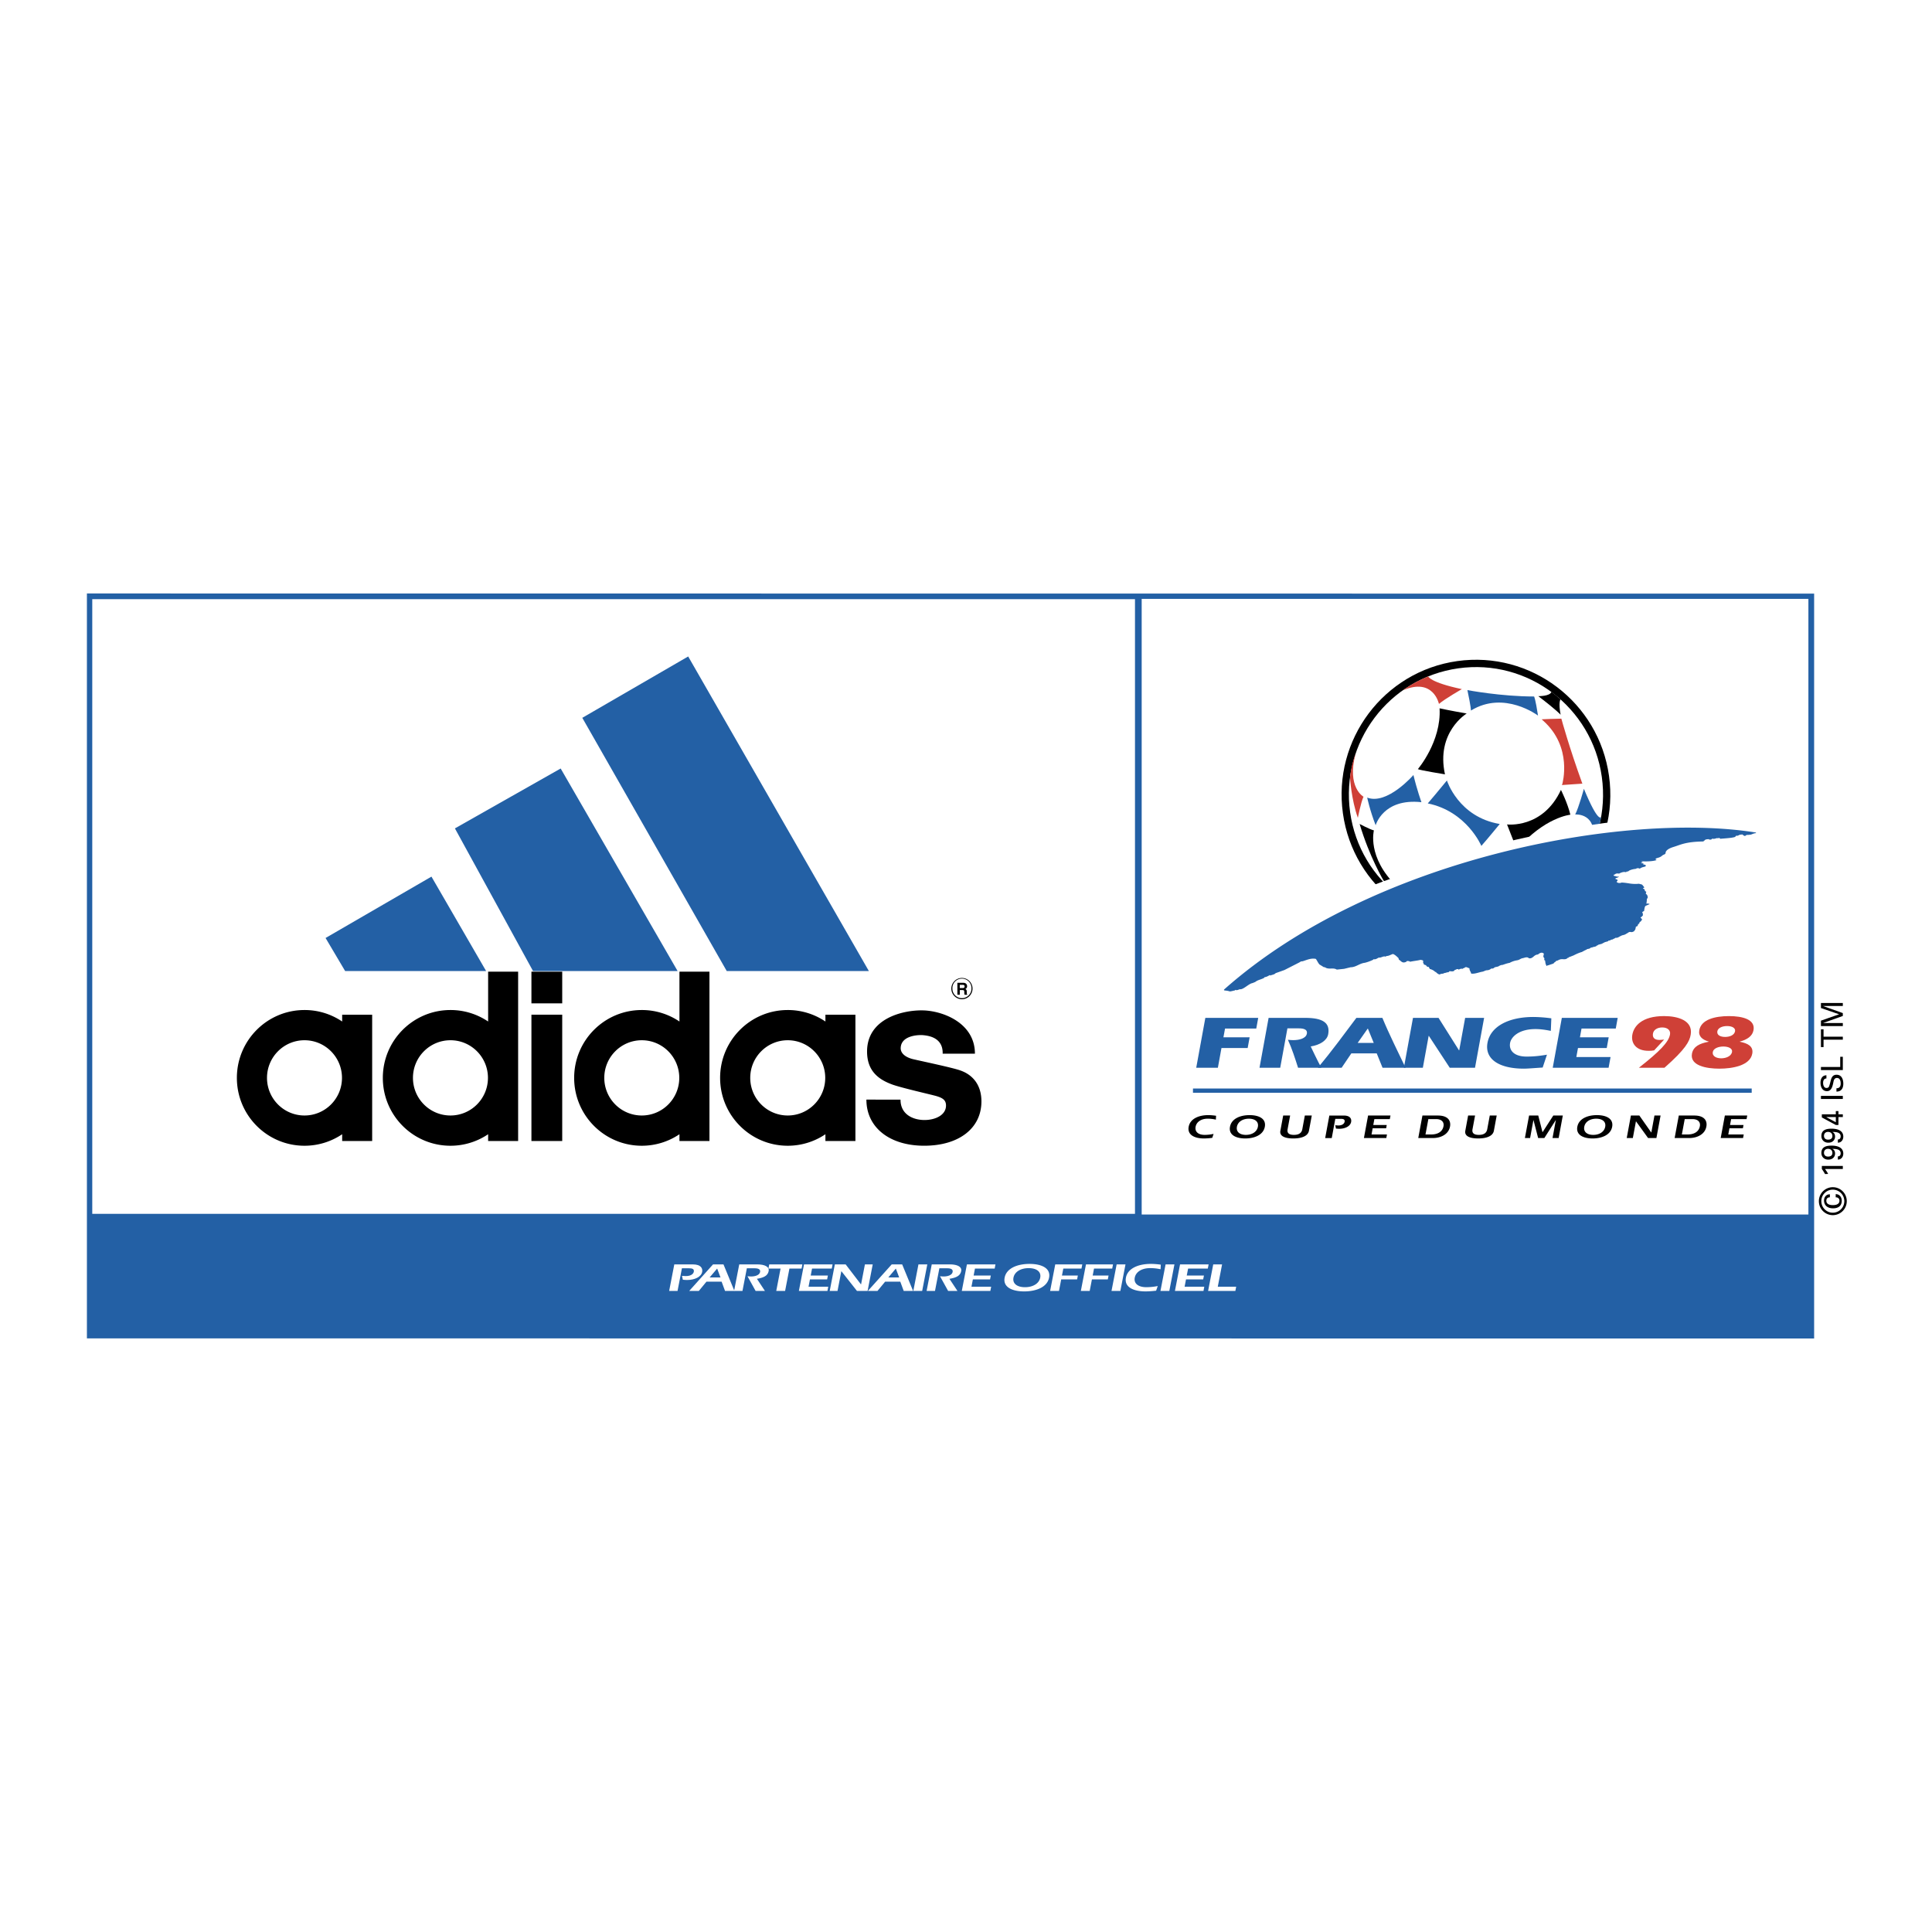
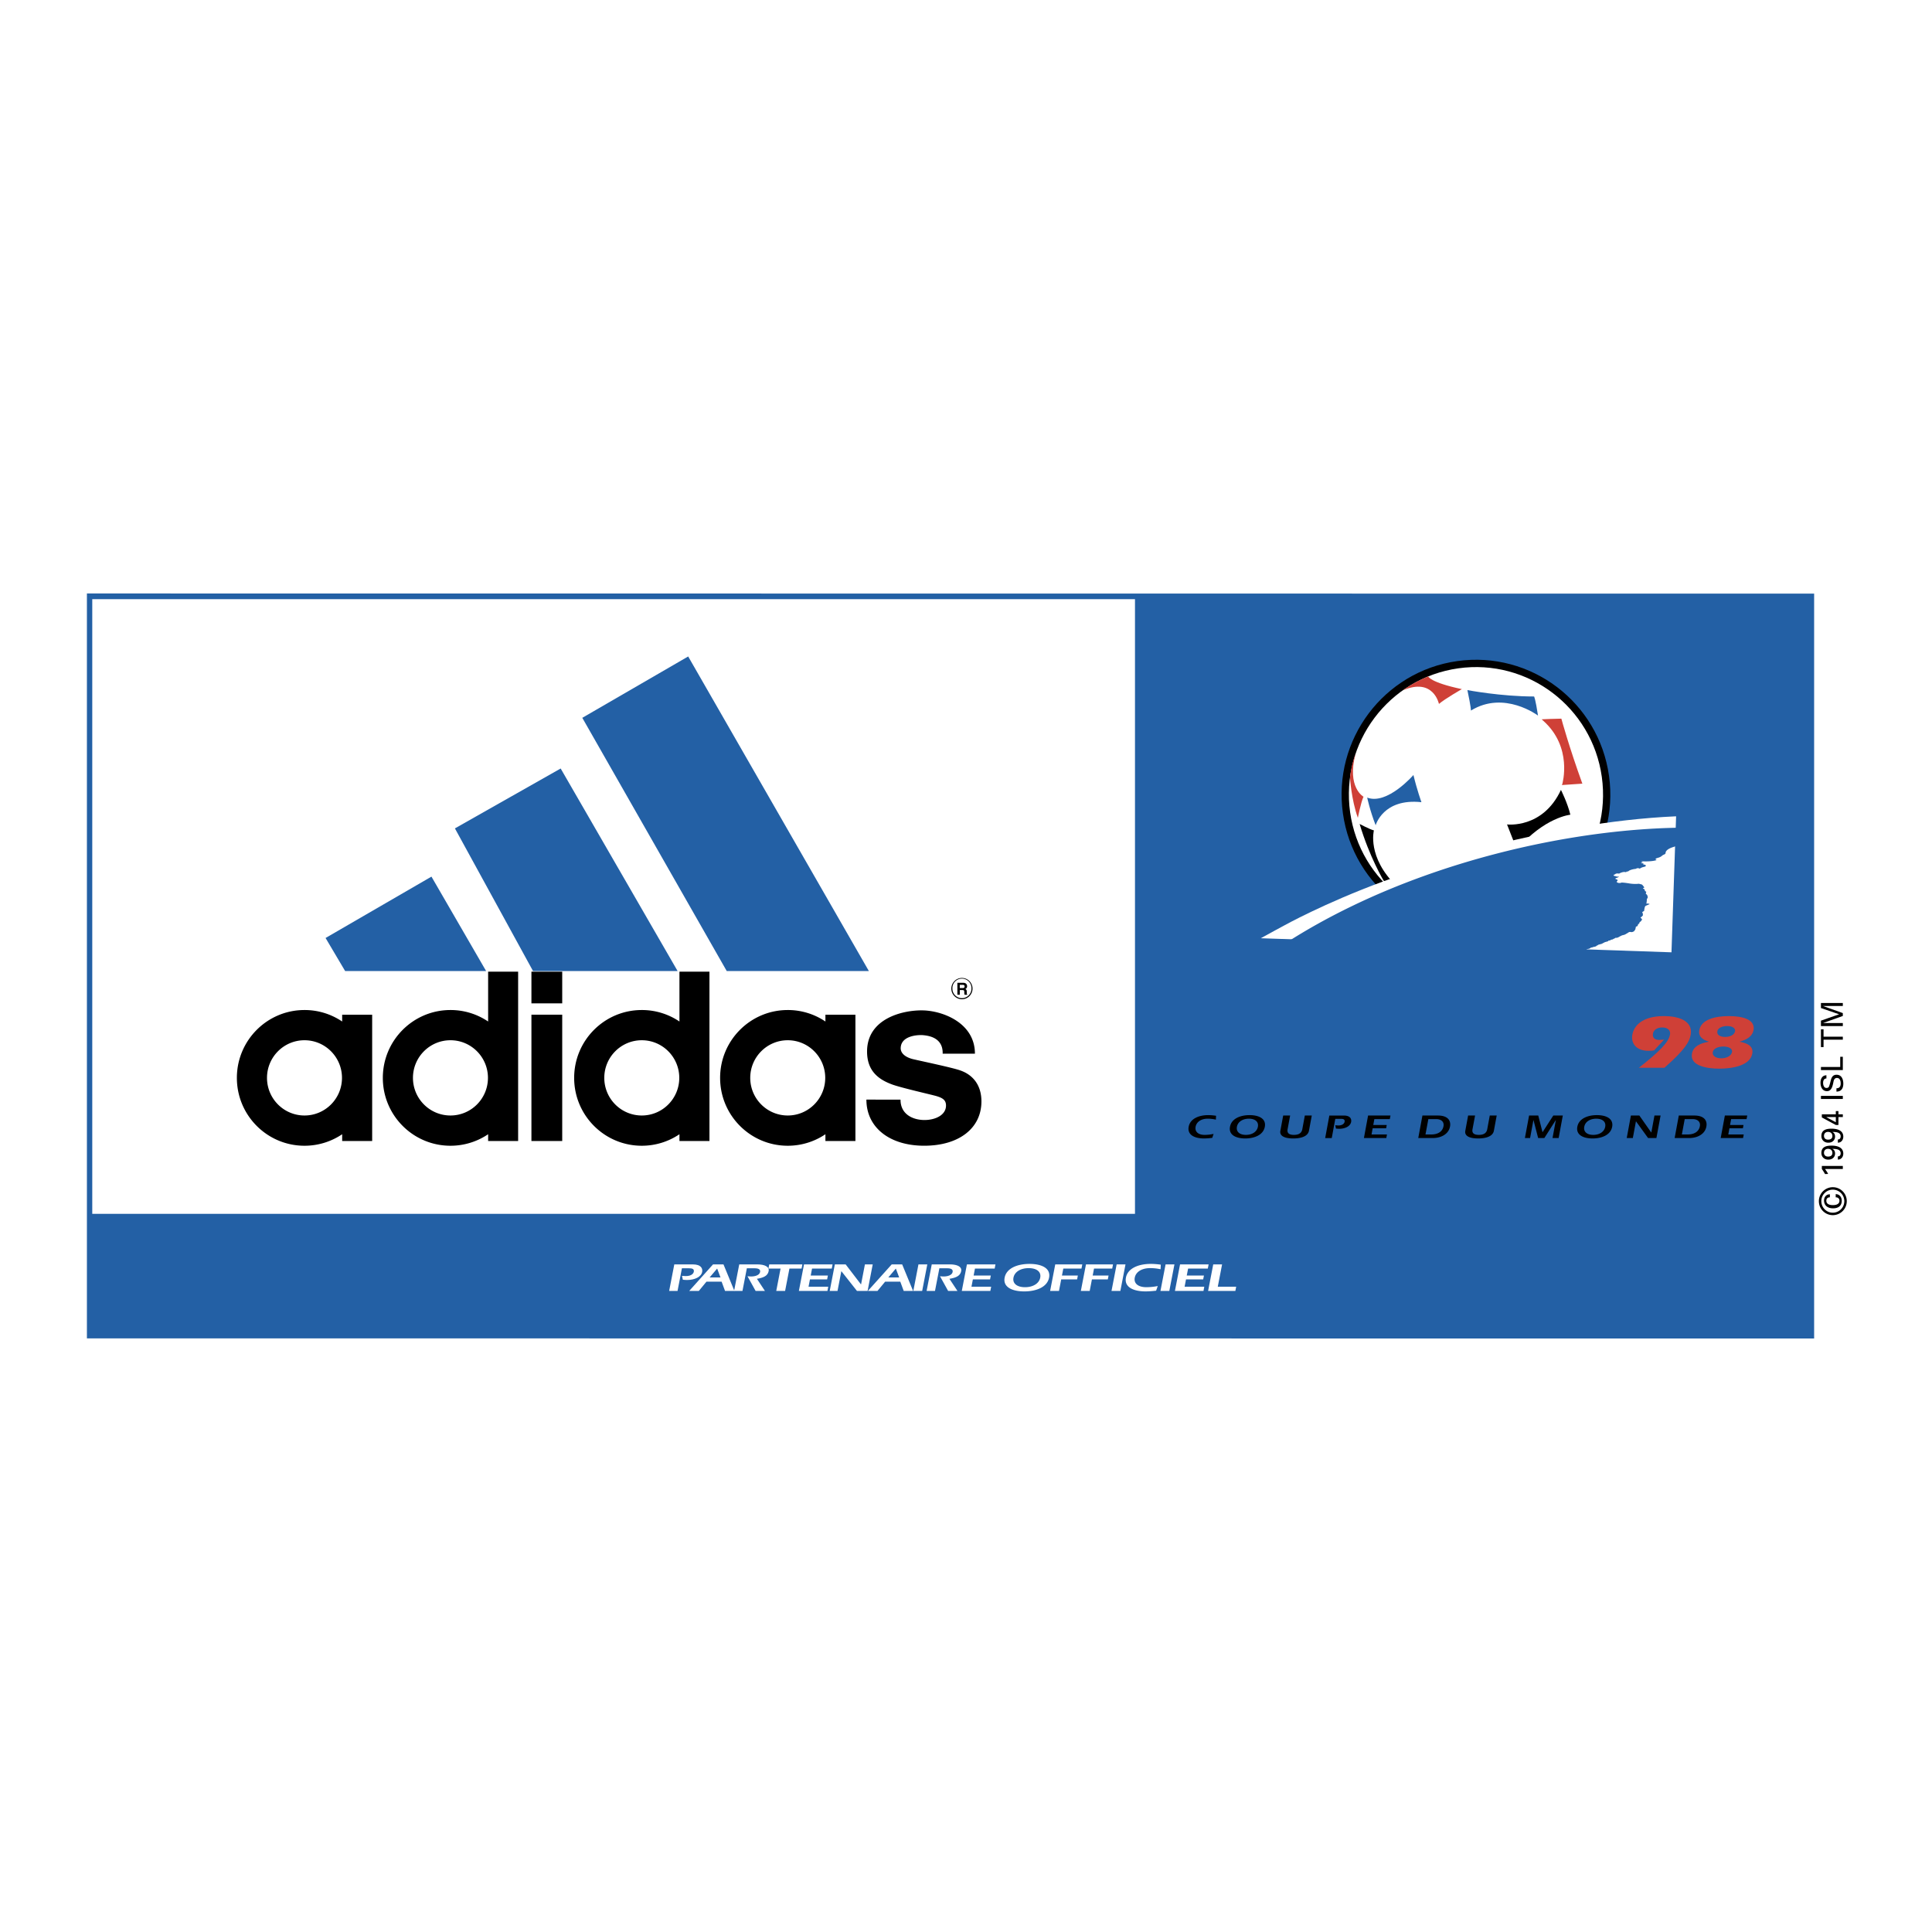
<svg xmlns="http://www.w3.org/2000/svg" width="2500" height="2500" viewBox="0 0 192.756 192.756">
  <g fill-rule="evenodd" clip-rule="evenodd">
    <path fill="#fff" d="M0 0h192.756v192.756H0V0z" />
    <path fill="#2360a5" stroke="#fff" stroke-width=".335" stroke-miterlimit="2.613" d="M8.504 133.697V59.044l172.66.015v74.652l-172.66-.014z" />
-     <path fill="#fff" d="M180.424 121.172V59.75h-66.518v61.422h66.518z" />
    <path d="M126.191 112.418c-.148.805-1.014 1.166-1.953 1.166s-1.672-.361-1.521-1.166c.148-.805 1.012-1.162 1.953-1.162.939 0 1.672.357 1.521 1.162zm-2.783 0c-.094.508.287.809.896.809s1.1-.301 1.195-.809c.094-.508-.287-.805-.896-.805s-1.101.297-1.195.805zM141.916 111.297h1.551c.926 0 1.281.451 1.213 1.023-.1.809-.879 1.223-1.732 1.223H141.5l.416-2.246zm.305 1.889h.574c.76 0 1.164-.367 1.23-.871.047-.357-.186-.662-.744-.662h-.775l-.285 1.533zM160.846 112.418c-.15.805-1.014 1.166-1.953 1.166-.941 0-1.672-.361-1.523-1.166.15-.805 1.014-1.162 1.953-1.162.941 0 1.671.357 1.523 1.162zm-2.784 0c-.094.508.285.809.896.809.609 0 1.1-.301 1.193-.809.096-.508-.285-.805-.895-.805-.61 0-1.1.297-1.194.805zM167.494 111.297h1.549c.928 0 1.283.451 1.213 1.023-.098.809-.877 1.223-1.73 1.223h-1.447l.415-2.246zm.305 1.889h.574c.76 0 1.164-.367 1.229-.871.049-.357-.184-.662-.744-.662h-.773l-.286 1.533zM120.947 113.523a6.783 6.783 0 0 1-.832.061c-.939 0-1.672-.361-1.521-1.166.148-.805 1.012-1.162 1.953-1.162.262 0 .525.027.781.064l-.021.387a3.453 3.453 0 0 0-.826-.094c-.609 0-1.102.297-1.195.805s.287.809.896.809c.357 0 .631-.045.898-.098l-.133.394zM128.717 111.297l-.254 1.371c-.064.35.107.559.629.559.523 0 .773-.209.838-.559l.254-1.371h.693l-.283 1.521c-.098.525-.719.766-1.566.766-.85 0-1.383-.24-1.285-.766l.281-1.521h.693zM133.223 112.27c.086 0 .199.018.301.018.457 0 .602-.232.627-.367.045-.244-.129-.293-.377-.293h-.551l-.354 1.916h-.656l.416-2.246h1.443c.662 0 .783.354.73.637-.078.424-.584.684-1.189.684-.105 0-.223-.014-.322-.014l-.068-.335zM138.662 111.652h-1.541l-.109.588h1.343l-.06.33h-1.344l-.113.616h1.539l-.065.357h-2.234l.416-2.246h2.235l-.067.355zM147.168 111.297l-.256 1.371c-.064.35.107.559.631.559s.771-.209.838-.559l.254-1.371h.691l-.281 1.521c-.098.525-.721.766-1.568.766s-1.381-.24-1.283-.766l.281-1.521h.693zM152.557 111.297h.916l.422 1.656h.009l1.069-1.656h.949l-.416 2.246h-.611l.332-1.785h-.01l-1.137 1.785h-.619l-.463-1.785h-.01l-.33 1.785h-.519l.418-2.246zM162.715 111.297h.844l1.185 1.689h.01l.312-1.689h.61l-.416 2.246h-.83l-1.203-1.664h-.01l-.309 1.664h-.609l.416-2.246zM174.256 111.652h-1.541l-.108.588h1.344l-.062.33h-1.344l-.113.616h1.541l-.067.357h-2.232l.416-2.246h2.232l-.066.355zM182.857 121.236a1.39 1.39 0 0 1-1.387-1.398 1.39 1.39 0 1 1 2.782 0c0 .775-.621 1.398-1.395 1.398zm0-2.545c-.629 0-1.143.512-1.143 1.146 0 .639.514 1.154 1.143 1.154a1.15 1.15 0 0 0 0-2.3zm-.289.764c-.211 0-.354.115-.354.342 0 .305.262.438.654.438s.654-.133.654-.438c0-.211-.137-.342-.373-.342v-.318c.373 0 .602.293.602.664 0 .537-.377.754-.867.754-.492 0-.9-.25-.9-.781 0-.355.223-.619.584-.619v.3zM183.859 116.328v.303h-1.775c.109.162.227.316.307.492l-.307.012a5.084 5.084 0 0 0-.318-.504v-.303h2.093zM182.74 114.299c.529 0 1.166.152 1.166.795 0 .326-.203.598-.543.598v-.318c.191 0 .281-.127.281-.312 0-.416-.486-.439-.834-.439h-.006c.203.078.281.26.281.467-.006.371-.285.604-.654.604-.396.02-.711-.248-.711-.666.001-.614.501-.729 1.02-.729zm-.76.719c0 .234.158.375.404.375.256 0 .434-.109.434-.365 0-.252-.18-.41-.434-.41-.222-.001-.404.134-.404.4zM182.74 112.609c.529 0 1.166.152 1.166.795 0 .326-.203.6-.543.6v-.318c.191 0 .281-.129.281-.314 0-.416-.486-.439-.834-.439h-.006c.203.078.281.262.281.467-.006.371-.285.605-.654.605-.396.018-.711-.25-.711-.668.001-.612.501-.728 1.02-.728zm-.76.721c0 .232.158.373.404.373.256 0 .434-.109.434-.365 0-.252-.18-.41-.434-.41-.222 0-.404.134-.404.402zM183.859 111.449h-.438v.789h-.262l-1.395-.752v-.311h1.395v-.324h.262v.324h.438v.274zm-.699 0h-.932v.018l.932.496v-.514zM183.859 109.643h-2.183v-.305h2.183v.305zM183.223 108.578c.307 0 .422-.184.422-.479 0-.25-.072-.553-.377-.553-.213 0-.301.176-.336.357-.078.363-.16.963-.65.963-.475 0-.65-.434-.65-.844 0-.373.166-.74.59-.74v.318c-.246 0-.33.219-.33.438 0 .215.078.51.338.51.248 0 .264-.176.324-.367.131-.404.131-.953.682-.953.496 0 .672.445.672.889 0 .459-.195.793-.684.793v-.332h-.001zM183.859 106.76h-2.183v-.305h1.924v-1.019h.259v1.324zM181.936 103.73v.737h-.26v-1.774h.26v.735h1.923v.302h-1.923zM181.893 100.369v.006l1.966.701v.287l-1.966.701v.006h1.966v.303h-2.183v-.543l1.801-.631v-.008l-1.801-.619v-.506h2.183v.303h-1.966z" />
    <path d="M68.042 127.295c.109.008.254.02.382.02.585 0 .767-.273.797-.432.056-.287-.167-.346-.483-.346h-.702l-.437 2.26h-.837l.513-2.648h1.843c.842 0 1.001.416.937.75-.097.5-.74.807-1.513.807-.135 0-.284-.016-.411-.025l-.089-.386zM71.141 126.148h1.041l1.091 2.648h-.936l-.342-.926h-1.509l-.764.926h-.959l2.378-2.648zm.742 1.301l-.332-.885-.75.885h1.082z" fill="#fff" />
    <path d="M73.754 126.148h1.784c.76 0 1.235.234 1.151.67-.094.484-.526.664-1.172.768l.801 1.211h-.93l-.811-1.465c.109.008.258.023.34.023.439 0 .857-.135.917-.449.037-.191-.057-.369-.537-.369h-.784l-.437 2.26h-.837l.515-2.649z" fill="#fff" />
    <path fill="#fff" d="M76.748 126.148h3.305l-.081.42h-1.211l-.431 2.229h-.883l.43-2.229h-1.21l.081-.42zM82.984 126.568h-1.966l-.133.692h1.714l-.076.388h-1.714l-.141.727h1.966l-.081.422h-2.849l.512-2.649h2.849l-.081.42zM83.293 126.148h1.077l1.527 1.993h.012l.385-1.993h.778l-.512 2.649h-1.059l-1.55-1.963h-.012l-.38 1.963h-.778l.512-2.649zM88.968 126.148h1.041l1.09 2.648h-.936l-.342-.926h-1.509l-.764.926h-.959l2.379-2.648zm.742 1.301l-.332-.885-.75.885h1.082zM91.634 126.148h.883l-.512 2.649h-.883l.512-2.649zM92.961 126.148h1.784c.761 0 1.235.234 1.151.67-.094.484-.526.664-1.172.768l.801 1.211h-.93l-.81-1.465c.109.008.258.023.34.023.439 0 .856-.135.917-.449.037-.191-.058-.369-.537-.369h-.784l-.437 2.26h-.837l.514-2.649zM99.238 126.568h-1.967l-.132.692h1.715l-.077.388h-1.713l-.141.727h1.966l-.082.422h-2.849l.512-2.649h2.848l-.08.42zM104.666 127.471c-.184.949-1.283 1.373-2.482 1.373s-2.135-.424-1.951-1.373 1.283-1.371 2.482-1.371 2.135.421 1.951 1.371zm-3.551 0c-.115.6.371.953 1.15.953.777 0 1.402-.354 1.518-.953s-.373-.949-1.15-.949-1.401.349-1.518.949zM107.537 127.26l-.074.388h-1.586l-.223 1.149h-.883l.512-2.649h2.697l-.082.42h-1.812l-.135.692h1.586zM110.602 127.26l-.075.388h-1.586l-.222 1.149h-.883l.512-2.649h2.697l-.08.42h-1.815l-.132.692h1.584zM111.408 126.148h.883l-.512 2.649h-.884l.513-2.649zM115.346 128.773c-.348.039-.693.07-1.061.07-1.199 0-2.135-.424-1.951-1.373.182-.949 1.281-1.371 2.48-1.371.334 0 .674.031.998.076l-.023.457a4.705 4.705 0 0 0-1.055-.111c-.779 0-1.402.35-1.518.949-.117.6.371.953 1.148.953a6 6 0 0 0 1.146-.115l-.164.465zM116.291 126.148h.883l-.512 2.649h-.883l.512-2.649zM120.502 126.568h-1.965l-.135.692h1.715l-.076.388h-1.713l-.14.727h1.964l-.08.422h-2.849l.511-2.649h2.85l-.082.42zM121.045 126.148h.883l-.43 2.227h1.836l-.082.422h-2.719l.512-2.649z" />
    <path d="M149.119 92.6c7.332-1.032 12.441-7.834 11.412-15.191-1.027-7.357-7.805-12.484-15.137-11.453-7.332 1.033-12.441 7.834-11.412 15.191 1.028 7.358 7.807 12.485 15.137 11.453z" />
    <path d="M149.02 91.877c6.934-.976 11.766-7.409 10.793-14.367-.973-6.958-7.383-11.808-14.318-10.831-6.934.977-11.766 7.409-10.793 14.367.974 6.958 7.382 11.808 14.318 10.831z" fill="#fff" />
    <path d="M139.967 68.872s1.061-.804 2.527-1.386c0 0 .148.588 3.357 1.269 0 0-1.648.935-2.287 1.476 0-.001-.544-2.669-3.597-1.359z" fill="#cf4037" />
    <path d="M146.402 68.851s3.332.638 6.654.638c0 0 .135.215.391 1.904 0 0-3.373-2.548-6.691-.5 0 0 .01-.344-.354-2.042z" fill="#2360a5" />
-     <path d="M143.627 70.67s1.188.255 2.705.518c0 0-3.086 1.848-2.168 6.067 0 0-2.432-.392-2.705-.518 0 0 2.357-2.755 2.168-6.067zM153.479 69.457s1.176.014 1.297-.426c0 0 .252.151.916.748 0 0-.229.279.012 1.53-.001 0-.331-.403-2.225-1.852z" />
    <path d="M157.834 78.077c-1.248-3.441-2.037-6.285-2.037-6.313l-.025-.062h-.064c-.49 0-1.676.054-1.676.054l-.221.011.156.139c2.965 2.647 1.91 6.263 1.91 6.299l-.047.119.125-.009 1.805-.122.113-.008-.039-.108z" fill="#cf4037" />
    <path d="M150.357 82.254s3.564.453 5.379-3.445c0 0 .656 1.293.939 2.474 0 0-2.58.244-5.33 3.466.001 0-.849-2.101-.988-2.495z" />
-     <path d="M158.025 78.698s-.508 1.87-.867 2.562c0 0 2.33-.2 1.732 2.839 0 0 .504-.622.852-2.588 0 0-.267.689-1.717-2.813zM142.449 80.157s1.381-1.625 1.91-2.288c0 0 1.141 3.647 5.27 4.341 0 0-1.201 1.472-1.834 2.185 0 0-1.451-3.447-5.346-4.238z" fill="#2360a5" />
    <path d="M148.082 84.998s1.633.302 2.875.302c0 0-2.406 2.531-1.58 4.91 0 0-1.816-.038-2.76-.253 0-.001 2.715-1.374 1.465-4.959z" />
    <path d="M136.406 79.577s.26 1.257.844 2.762c0 0 .736-2.718 4.568-2.304 0 0-.443-1.222-.799-2.713.001 0-2.613 3.019-4.613 2.255z" fill="#2360a5" />
    <path d="M135.244 75.21s-.404.977-.553 2.36c0 0 .121 2.18.783 4.027 0 0 .309-1.585.564-2.107.001.001-1.692-.926-.794-4.28z" fill="#cf4037" />
    <path d="M135.65 82.207s.988.53 1.424.643c0 0-.715 2.677 2.268 5.562 0 0-.893-.241-1.303-.56 0 0-1.406-2.344-2.389-5.645zM140.068 88.951s2.551 2.357 6.025 1.253c0 0 .574.836.865 1.153 0 0-4.467-.426-6.217-1.28.001 0-.372-.407-.673-1.126zM147.67 91.404s1.66-.679 1.91-.92c0 0 1.287 1.296 3.846-.178 0 0-.973.66-1.848.936 0 0-1.232.272-3.908.162z" />
    <path d="M166.764 95.012l.461-13.569c-6.709.298-13.068 1.596-17.883 2.789-.879.218-6.086 1.771-11.312 3.696-5.945 2.19-9.955 4.434-9.955 4.434s-1.484.799-2.287 1.246l40.976 1.404z" fill="#fff" />
    <path d="M163.154 92.737l.068-.306c.045 0 .043.014.043.014l.062-.02.039-.044.025-.05s.035-.014.035-.064v-.059l.117-.06.039-.138s.158-.099.178-.158c.02-.06.082-.111.082-.111l-.086-.106-.088-.101.131-.077.119-.138-.02-.198-.041-.081c0-.021-.02-.038-.02-.038l.197-.118s.033-.338.111-.476c.021-.035.445-.202.445-.202-.158-.097-.35-.044-.35-.044.055-.044.07-.474.07-.474.119-.123.102-.222.012-.413l-.104-.094c-.061-.044.105-.241-.029-.241-.156-.054-.008-.186-.189-.251-.16-.116-.027-.095-.027-.095l.049-.04.047-.003s-.207-.281-.256-.301-.305-.079-.305-.079-.414.06-.945-.03c-.533-.089-.768-.089-.768-.089s-.273.128-.482-.04c-.074-.059.143-.144.053-.232-.049-.049-.201-.089-.201-.089l.029-.079s.129-.029.168-.049c.039-.02.219-.097.139-.097-.078-.01-.154-.002-.154-.002l-.25-.069-.1-.03s-.02-.099.051-.099c.068-.01.146-.089.146-.089l.109-.03h.146l.119.02s-.08-.01.188-.108c.266-.1.43-.045.43-.045l.062-.005.049-.059h.088s-.025.044.123-.064.479-.172.479-.172l.275-.04.01-.039s.176-.04.266.009c.088.05.146-.04.146-.04l.07-.029.088-.039.295-.079c.188-.129-.064-.193-.064-.193-.26-.025-.074-.114-.074-.114s-.088-.02-.191-.02c-.104-.001-.07-.048-.07-.048l.141-.039.023-.037c-.113.024-.115-.074-.115-.074 1.105.056 1.508-.129 1.508-.129s-.137-.048-.121-.091c.047-.133.369-.095.627-.318.209-.183.297-.104.377-.276 0 0-.09-.341.764-.611.705-.205 1.172-.528 3.023-.554l.023-.07.078-.025c.066-.13.254-.119.406-.137.055.056.182.07.289.022l.074-.078c.172.07.336-.023.502-.052l.064.033c.033-.06.174-.062.232.04.262-.029 1.232-.077 1.479-.189l.119-.132c.172.091.322-.159.504-.079.076-.151.25.185.408.103.059-.097.215-.095.352-.095l.104-.021c.086.038.334-.15.605-.15l-.021-.063c-12.926-2.085-38.125 2.42-53.055 15.663-.072.152.164.055.568.191.115 0 .365-.074.508-.1l.057-.057c.143.084.295-.027.443-.061.344.053.863-.539 1.238-.609l.285-.111c.289-.223.498-.215.875-.4l.066-.082c.217-.023.402-.146.541-.225 0 0-.025.057.043.057.107-.062.408-.09.516-.234l.877-.311 1.518-.773s.127-.112.275-.097c.26-.055.838-.365 1.344-.24.105.115.297.573.441.6l.367.231.039-.021c.092.061.092.018.145.076.377.176.756-.037 1.1.18l.729-.076.652-.158c.531 0 .891-.391 1.41-.444a4.22 4.22 0 0 0 .846-.31l.031-.056c.186.06.346-.063.516-.155.236.044.439-.178.674-.097.359-.191-.273.157.125-.064.211 0 .406-.133.611-.197.211.057.42.283.553.402l.051.166c.193.105.301.347.605.257l.123-.042c.047-.124.207-.074.322-.059l.055.05c.354-.077.713-.105 1.066-.192l.217.052c.041.072.045.15.012.225.02 0 .084.123.084.187l.154.054c.115.021.131.199.25.178.104-.043.145.182.211.221.131.025.422.156.523.299.029-.021.1-.006.1.047.031.035.254.215.354.197.045-.049.201-.078.336-.078.045-.051.176-.078.326-.098 0-.074.131.01.258-.086l.049-.066c.141 0 .287.059.43-.021.088 0 .029-.123.131-.098.143-.08.285-.146.377-.02l.049-.055c.104-.031.205-.084.312-.027.018-.063.133-.086.199-.109.154-.177.326.02.496.037-.021.217.145.355.164.533.369.055.738-.121 1.102-.184.162-.018.322-.148.484-.148a.644.644 0 0 0 .432-.178c.133.041.287-.046.324-.116l.363-.082c.146-.097.291-.157.432-.157.285-.096.439-.156.709-.207a2.26 2.26 0 0 1 .758-.255c.238-.044.322-.169.52-.206.213-.032.457-.187.645.009.418.057.475-.361.889-.377l.145-.107c.164-.088.299-.115.447.014 0 .226-.111.241.02.425.115.063-.074.226.1.252.057.258.02.299.15.545.088.026.062-.068.152-.047l.529-.178c.025 0 .119-.163.203-.163.049-.131.174-.11.289-.168.021.037.016-.094.072-.036.283-.163.535.021.787-.132 0 .031.062-.105.131-.062l.062-.074c.172-.052.268-.104.451-.168.215-.109.555-.277.848-.351.158-.084.342-.194.451-.226.09-.116.252-.052.404-.168 0-.042.094-.058.188-.058.031-.068.252-.042.404-.141 0 .026.066-.105.131-.063l.047-.063.418-.115c-.016.026.064-.104.1-.052.146-.126.258-.11.479-.189.016-.084.15-.079.24-.079-.043-.058.068-.083.162-.083l.152-.073s.062-.053.125-.053l.068-.063c.156.032.215-.021.389-.1 0-.026.078-.052.15-.079.1-.089.305-.073.467-.178l.281-.17s.1-.079.236-.04c.139.04.314-.079.314-.079l.129-.174z" fill="#2360a5" />
    <path d="M168.807 105.125c.133-.729.795-1.031 1.672-1.191l-.002.008.006-.023c-.666-.197-1.053-.539-.943-1.139.193-1.062 1.562-1.404 2.955-1.404 1.391 0 2.646.342 2.453 1.404-.109.6-.633.941-1.369 1.139l-.004.023.002-.008c.818.16 1.379.463 1.246 1.191-.219 1.207-2.02 1.496-3.285 1.496s-2.95-.289-2.731-1.496zm2.082-.174c-.082.455.398.637.836.637.441 0 .996-.182 1.08-.637.064-.35-.361-.539-.865-.539-.502 0-.987.19-1.051.539zm.451-2.064c-.07.387.305.568.775.568s.922-.182.992-.568c.057-.305-.271-.518-.795-.518s-.917.213-.972.518zM165.035 104.795c-.219.041-.34.045-.566.045-1.205.002-1.754-.729-1.615-1.582.145-.879.947-1.883 3.17-1.883 1.393 0 2.896.445 2.658 1.852-.111.67-.51 1.445-2.619 3.303h-2.551c2.092-1.648 2.965-2.545 3.105-3.32.072-.396-.221-.701-.777-.701-.533 0-.863.275-.92.596-.078.418.158.65.631.65.154 0 .314-.023.48-.037l-.996 1.077z" fill="#cf4037" />
    <path fill="#2360a5" d="M174.768 109.029v-.429h-55.745v.429h55.745zM129.508 106.529c-.301-.939-.602-1.889-1.012-2.791.191.021.363.037.527.037.598 0 1.275-.164 1.363-.648.098-.529-.572-.529-.881-.529h-1.059l-.719 3.932h-2.066l.908-4.977h3.662c1.711 0 2.494.475 2.283 1.629-.111.619-.801 1.07-1.744 1.223 0 0 .748 1.586 1.064 2.127l-2.326-.003z" />
    <path d="M131.488 106.529c1.352-1.619 2.586-3.307 3.84-4.977h2.592c.674 1.633 1.527 3.328 2.312 4.977h-2.295l-.582-1.434h-2.531l-.969 1.434h-2.367zm5.571-2.478l-.584-1.424h-.02l-1 1.424h1.604zM124.676 103.492l-.196 1.067h-2.613l-.359 1.97h-2.16l.91-4.976h5.275l-.195 1.066h-3.115l-.161.873h2.614zM160.5 103.492l-.195 1.067h-2.869l-.165.904h3.415l-.196 1.066h-5.574l.908-4.976h5.574l-.193 1.066h-3.416l-.158.873h2.869z" fill="#2360a5" />
    <path fill="#2360a5" d="M140.973 101.553h2.55l2.041 3.238h.022l.592-3.238h1.892l-.908 4.976h-2.521l-2.084-3.179h-.02l-.58 3.179h-1.893l.909-4.976zM154.34 105.227c-.594.098-1.205.188-2.033.188-1.291 0-1.779-.66-1.643-1.369.119-.613.895-1.375 2.527-1.375.537 0 1.039.08 1.535.18l.051-1.252a14.071 14.071 0 0 0-1.795-.135c-2.439 0-4.273.926-4.574 2.574-.303 1.656 1.195 2.582 3.633 2.582.391 0 1.248-.074 1.871-.111l.428-1.282z" />
    <path fill="#fff" stroke="#2360a5" stroke-width=".435" stroke-miterlimit="2.613" d="M113.455 121.322V59.561H8.988v61.761h104.467z" />
    <path fill="#2360a5" d="M53.181 96.881L45.387 82.65l10.55-5.977 11.668 20.208H53.181zM34.434 96.881l-1.952-3.298 10.564-6.122 5.454 9.42H34.434zM72.506 96.881l-14.41-25.264 10.564-6.121 18.027 31.385H72.506z" />
    <path d="M95.516 98.055h.599c.315 0 .373.234.373.336 0 .131-.066.244-.183.283.098.043.15.08.15.301 0 .174 0 .217.053.238v.031h-.274a.815.815 0 0 1-.026-.24c0-.162-.01-.225-.193-.225h-.256v.465h-.242v-1.189h-.001zm.532.523c.129 0 .191-.045.191-.162 0-.062-.027-.156-.173-.156h-.309v.318h.291z" />
    <path d="M95.972 99.693c-.583 0-1.057-.475-1.057-1.061s.473-1.061 1.057-1.061 1.057.475 1.057 1.061-.473 1.061-1.057 1.061zm.951-1.06a.952.952 0 1 0-1.902 0c0 .527.426.955.951.955a.953.953 0 0 0 .951-.955zM34.138 101.916a6.693 6.693 0 0 0-3.759-1.146c-3.726 0-6.746 3.031-6.746 6.77s3.021 6.771 6.746 6.771a6.702 6.702 0 0 0 3.759-1.148v.678h2.993v-12.602h-2.993v.677zm-3.759 9.377c-2.065 0-3.74-1.682-3.74-3.754s1.675-3.754 3.74-3.754c2.066 0 3.741 1.682 3.741 3.754s-1.675 3.754-3.741 3.754zM48.701 101.916a6.693 6.693 0 0 0-3.759-1.146c-3.726 0-6.747 3.031-6.747 6.77s3.021 6.771 6.747 6.771a6.702 6.702 0 0 0 3.759-1.148v.678h2.993V96.945h-2.993v4.971zm-3.759 9.377c-2.066 0-3.741-1.682-3.741-3.754s1.675-3.754 3.741-3.754 3.741 1.682 3.741 3.754-1.675 3.754-3.741 3.754zM53.021 113.84h3.072v-12.602h-3.072v12.602zM53.021 100.102h3.072v-3.157h-3.072v3.157zM67.789 101.916a6.693 6.693 0 0 0-3.759-1.146c-3.726 0-6.746 3.031-6.746 6.77s3.021 6.771 6.746 6.771a6.702 6.702 0 0 0 3.759-1.148v.678h2.993V96.945h-2.993v4.971zm-3.759 9.377c-2.066 0-3.74-1.682-3.74-3.754s1.674-3.754 3.74-3.754 3.741 1.682 3.741 3.754-1.675 3.754-3.741 3.754zM82.352 101.916a6.693 6.693 0 0 0-3.759-1.146c-3.726 0-6.747 3.031-6.747 6.77s3.021 6.771 6.747 6.771a6.702 6.702 0 0 0 3.759-1.148v.678h2.993v-12.602h-2.993v.677zm-3.759 9.377c-2.066 0-3.741-1.682-3.741-3.754s1.675-3.754 3.741-3.754 3.741 1.682 3.741 3.754-1.675 3.754-3.741 3.754zM95.799 106.795c-.716-.264-3.815-.914-4.673-1.115-.737-.172-1.286-.562-1.263-1.133.049-1.268 1.832-1.312 2.258-1.266.434.047 1.978.191 1.929 1.844l3.218.002c.004-3.078-3.224-4.291-5.231-4.322s-5.526.826-5.53 4.098c-.002 1.953 1.144 2.801 2.525 3.303.933.338 3.947 1.018 4.386 1.148.632.188.965.398.965.947-.001.943-1.049 1.443-2.155 1.443-1.105-.002-2.385-.533-2.383-2.031l-3.404-.006c-.003 2.768 2.293 4.598 5.755 4.602 3.463.004 5.717-1.732 5.721-4.416.001-1.75-.968-2.707-2.118-3.098z" />
  </g>
</svg>